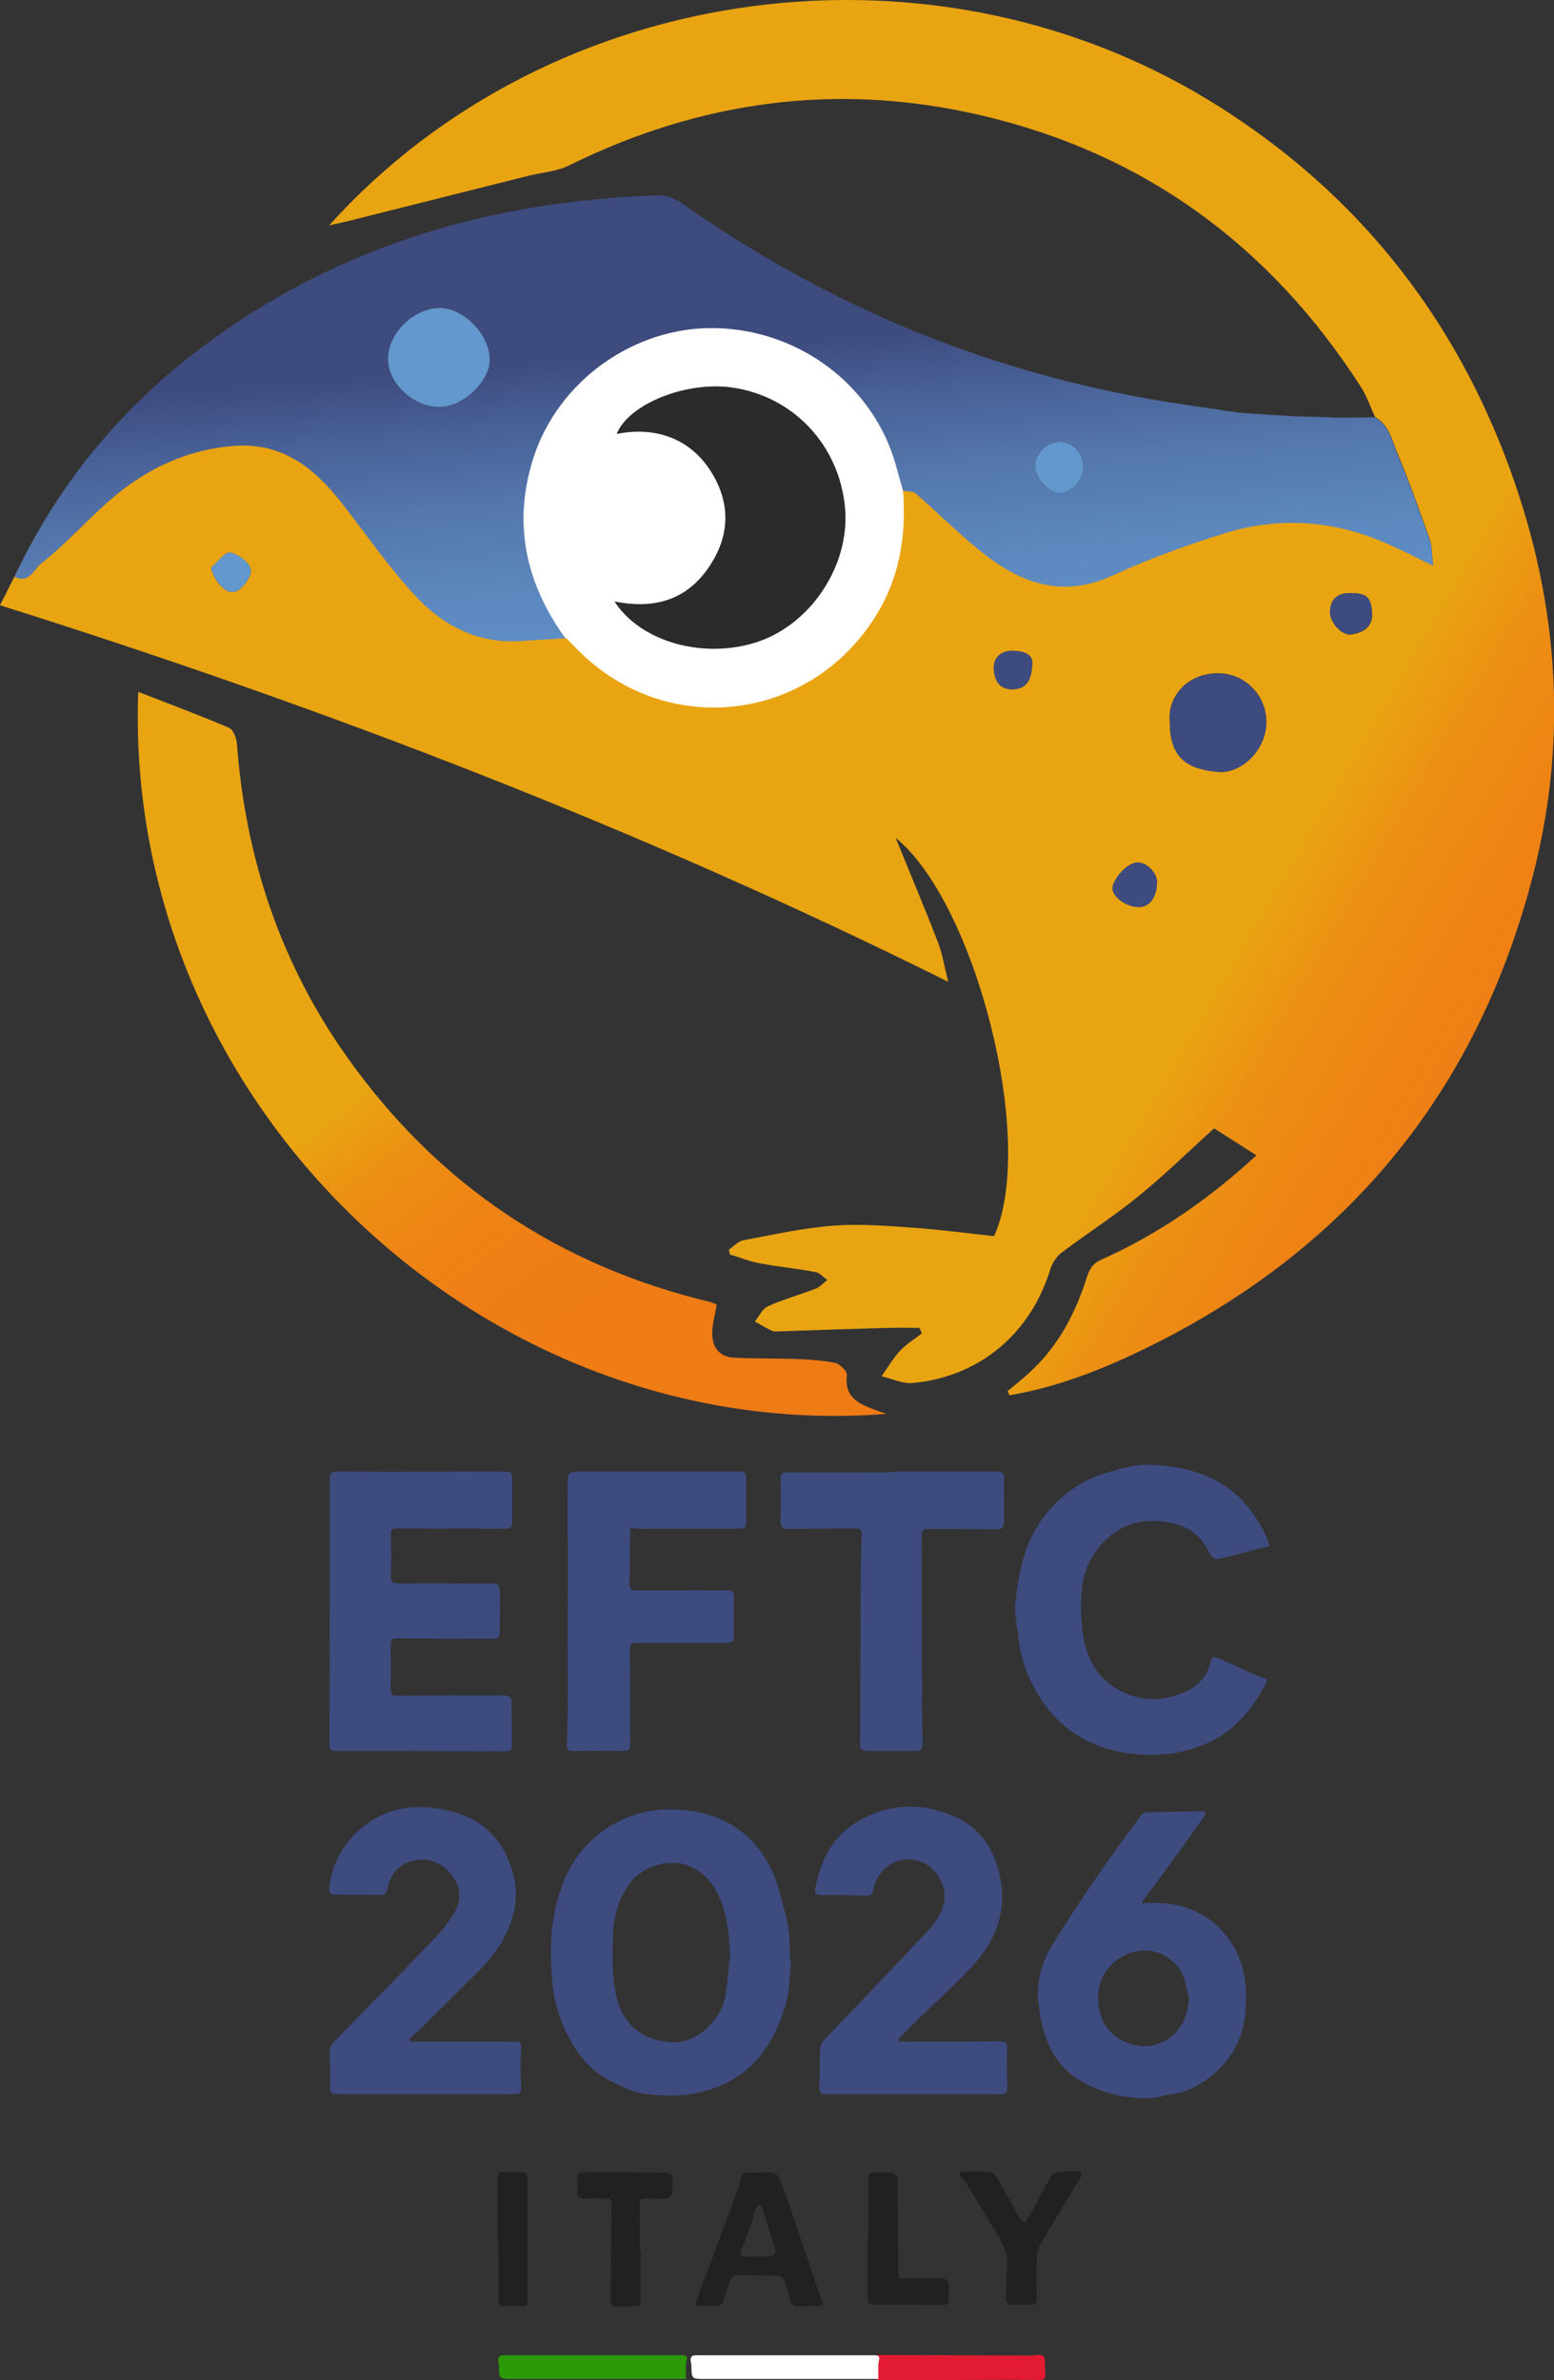
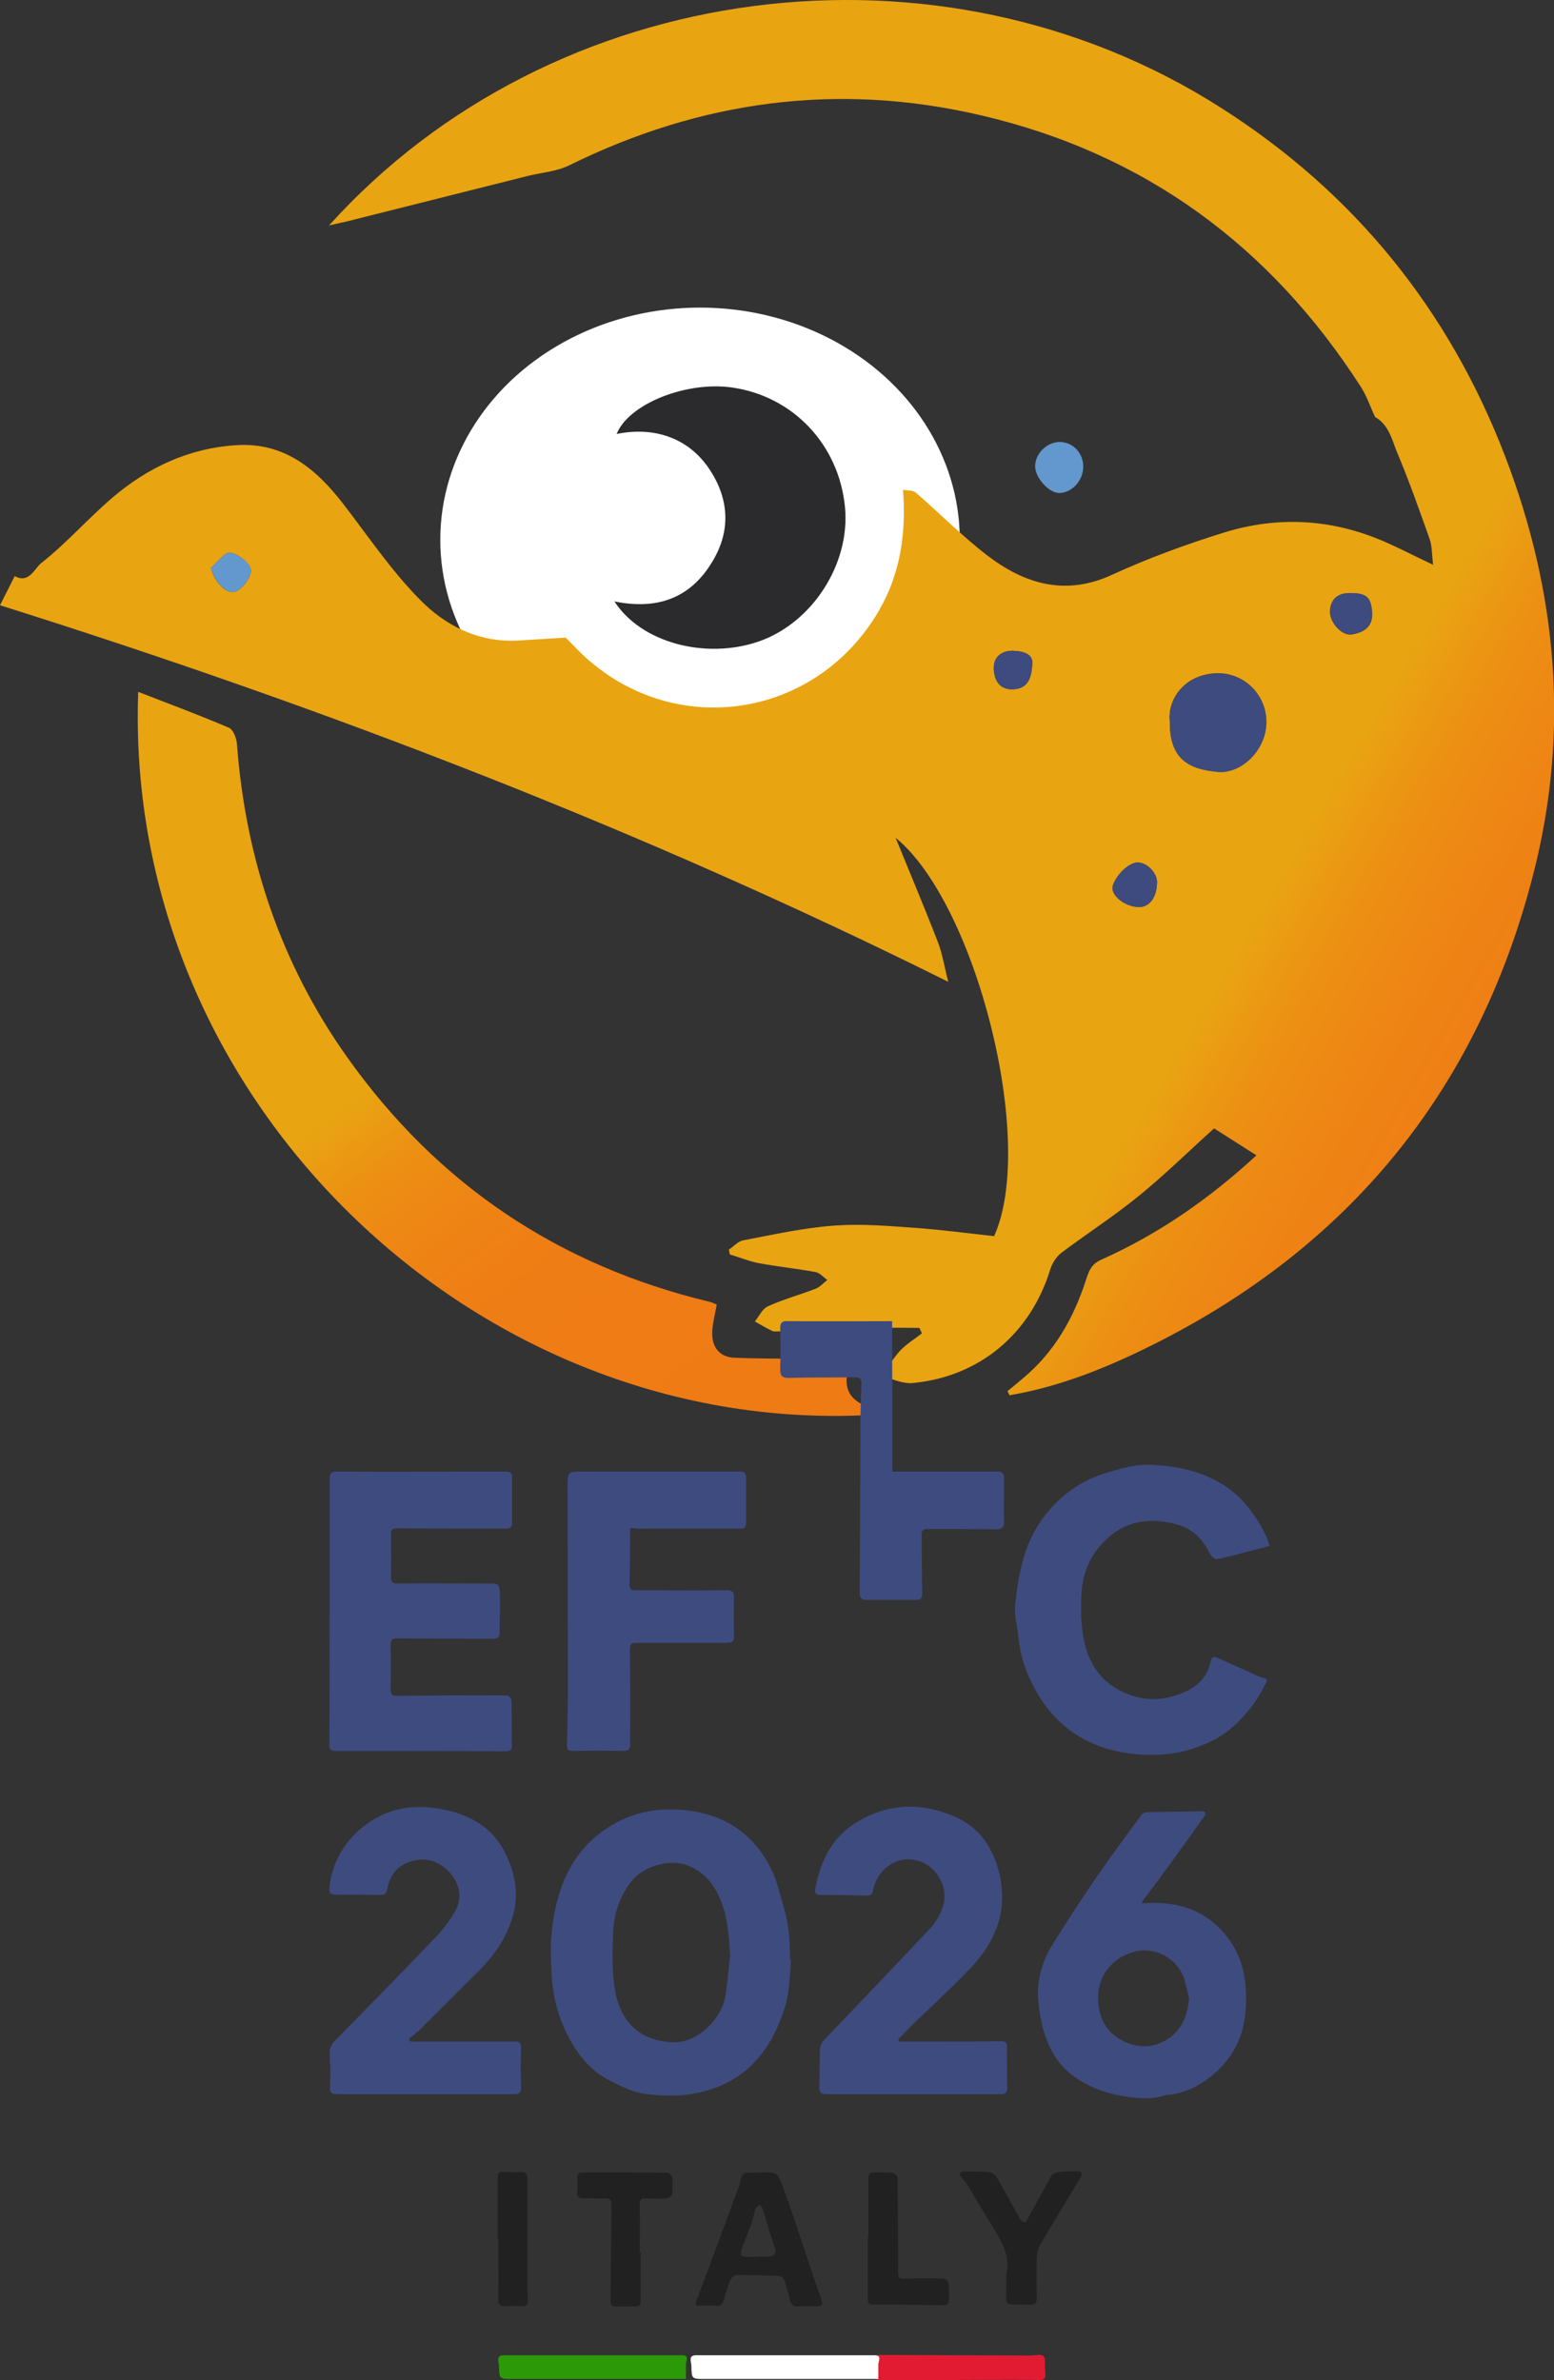
<svg xmlns="http://www.w3.org/2000/svg" version="1.1" id="Livello_1" x="0px" y="0px" viewBox="0 0 484.6 742.1" style="enable-background:new 0 0 484.6 742.1;" xml:space="preserve">
  <rect x="0" y="0" width="484.6" height="742.1" fill="#333333" stroke="none" />
  <style type="text/css"> .st0{fill:#FFFFFF;} .st1{fill:url(#SVGID_1_);} .st2{fill:url(#SVGID_2_);} .st3{fill:url(#SVGID_3_);} .st4{fill:#345A47;} .st5{fill:#3E4B7F;} .st6{fill:#6398CE;} .st7{fill:#2B2A2C;} .st8{fill:#212121;} .st9{fill:#2C9908;} .st10{fill:#E21B33;} </style>
  <ellipse class="st0" cx="218.3" cy="168.3" rx="81" ry="72.4" />
  <path d="M1919.3,762.2" />
  <g>
    <g id="mR9bX2_1_">
      <g>
        <linearGradient id="SVGID_1_" gradientUnits="userSpaceOnUse" x1="543.373" y1="360.392" x2="280.804" y2="206.814">
          <stop offset="1.114440e-02" style="stop-color:#EF7B15" />
          <stop offset="0.266" style="stop-color:#EF7D15" />
          <stop offset="0.385" style="stop-color:#EE8514" />
          <stop offset="0.475" style="stop-color:#EC9113" />
          <stop offset="0.55" style="stop-color:#E9A312" />
          <stop offset="0.552" style="stop-color:#E9A412" />
        </linearGradient>
        <path class="st1" d="M428.8,130c-1.5-3.2-2.6-6.6-4.5-9.5C396.1,76.7,357,47.9,306.1,36c-44.7-10.5-87.6-4.7-128.7,15.6 c-3.9,1.9-8.6,2.2-13,3.3c-18.7,4.7-37.4,9.4-56.1,14.1c-1.6,0.4-3.3,0.7-5.7,1.3C172.3-7,292.9-22.6,380.9,33.7 c41.4,26.4,70.8,62.7,88.4,108.4c16.3,42.4,20.2,86,8.9,130.2c-16.8,65.9-55.7,114.7-116.2,145.7c-14.9,7.6-30.5,14.2-47.2,17 c-0.2-0.4-0.4-0.9-0.6-1.3c1.6-1.3,3.2-2.6,4.7-3.9c9.9-8.2,15.9-18.8,19.8-30.9c0.9-2.7,1.6-4.8,4.8-6.2 c17.9-8,33.8-19.1,48.3-32.5c-5-3.2-9.9-6.3-13.2-8.4c-8.1,7.3-15.4,14.5-23.4,21c-7.7,6.3-16.1,11.7-24.1,17.7 c-1.6,1.2-2.9,3.2-3.5,5c-6.1,20.2-22,33.7-43,35.7c-3.1,0.3-6.5-1.4-9.7-2.1c1.9-2.7,3.6-5.6,5.8-8c2-2.1,4.5-3.6,6.8-5.4 c-0.3-0.6-0.5-1.1-0.8-1.7c-3.2,0-6.4-0.1-9.6,0c-11.5,0.3-22.9,0.7-34.4,1.1c-0.7,0-1.4,0.1-2-0.2c-1.8-0.9-3.6-1.9-5.3-2.9 c1.3-1.6,2.3-3.9,4-4.7c4.8-2.2,10-3.6,14.9-5.5c1.4-0.5,2.4-1.8,3.7-2.7c-1.2-0.9-2.4-2.3-3.7-2.5c-5.9-1.1-11.9-1.7-17.8-2.8 c-3-0.6-5.9-1.8-8.9-2.7c-0.1-0.5-0.2-1-0.3-1.5c1.5-1,2.8-2.6,4.5-2.9c9.4-1.8,18.9-3.9,28.4-4.6c8.3-0.6,16.6,0.1,25,0.7 c8.3,0.6,16.5,1.7,24.8,2.6c13.3-29.4-5.7-103.8-30.7-124.2c4,9.9,8.8,21.2,13.2,32.6c1.4,3.6,2,7.6,3.2,12.3 C200.2,258.6,101.6,220.7,0,188.7c1.7-3.3,3.1-6.2,4.6-9.1c4.4,2.5,6.2-2.4,8.2-4c7.9-6.2,14.6-13.9,22.2-20.4 c11-9.4,23.7-15.4,38.5-16.4c14.9-1,24.8,7.1,33.3,18c7.9,10.2,15.1,21,24.1,30.1c8,8.2,18.4,13.5,30.7,12.8 c4.9-0.3,9.8-0.6,14.8-0.9c0.7,0.7,1.4,1.4,2.1,2.1c27.9,30.2,75.1,24.9,95.7-10.7c6.7-11.7,8.4-24.3,7.4-37.5 c1.4,0.3,3.1,0.1,4,0.9c7.5,6.5,14.5,13.6,22.3,19.6c11.7,8.9,24.3,12.7,38.9,6c11.3-5.2,23.1-9.5,35-13.2 c16.9-5.2,33.7-4.2,50,2.9c4.8,2.1,9.4,4.5,15.1,7.2c-0.4-3.3-0.3-5.9-1.1-8.1c-3.2-9-6.4-18.1-10.1-26.9 C434.1,137.3,433.2,132.5,428.8,130z M364.8,224.9c-0.1,12.1,6.3,15,15.1,15.7c7.2,0.6,15.2-6.9,15-15.9 c-0.2-8.2-6.9-15-15.5-14.8C369.4,210.2,364,218,364.8,224.9z M360.8,274.8c-0.1-3-3.9-6.8-7.2-5.7c-2.7,0.9-5.5,4-6.5,6.8 c-1.2,3.1,3.8,6.9,8.1,6.9C358.6,282.8,360.8,279.6,360.8,274.8z M421,184.9c-4,0-6.1,2-6.2,5.9c-0.1,3.3,3.7,7.6,6.8,7 c3.5-0.6,6.5-2.2,6.3-6.7C427.6,186.3,426.2,184.9,421,184.9z M321.9,206.9c0.3-2.9-2.6-3.9-6-4c-3.7-0.1-6.1,2-6,5.7 c0.2,3.5,1.8,6.5,6.1,6.3C320,214.7,321.7,212.2,321.9,206.9z M65.8,177c1,4.4,4.8,8.5,7.7,7.4c2.3-0.9,5-4.7,4.7-6.8 c-0.3-2.1-3.9-4.9-6.4-5.3C70.1,172,67.9,175.3,65.8,177z" />
        <linearGradient id="SVGID_2_" gradientUnits="userSpaceOnUse" x1="240.84" y1="354.425" x2="216.07" y2="64.114">
          <stop offset="2.489318e-02" style="stop-color:#6398CE" />
          <stop offset="9.687924e-02" style="stop-color:#6398CE" />
          <stop offset="0.109" style="stop-color:#6398CE" />
          <stop offset="0.358" style="stop-color:#6296CC" />
          <stop offset="0.377" style="stop-color:#6295CB" />
          <stop offset="0.502" style="stop-color:#6092C8" />
          <stop offset="0.604" style="stop-color:#5C88BE" />
          <stop offset="0.697" style="stop-color:#5477AD" />
          <stop offset="0.785" style="stop-color:#486095" />
          <stop offset="0.847" style="stop-color:#3E4B7F" />
        </linearGradient>
-         <path class="st2" d="M176.3,199c-4.9,0.3-9.8,0.6-14.8,0.9c-12.3,0.6-22.7-4.6-30.7-12.8c-8.9-9.2-16.2-20-24.1-30.1 c-8.5-10.9-18.4-19-33.3-18c-14.7,1-27.5,7-38.5,16.4c-7.6,6.5-14.3,14.2-22.2,20.4c-2,1.6-3.8,6.4-8.2,4 c12.8-27.1,31-50,54.5-68.5c42.8-33.6,92.2-48.6,146.1-50.4c2.4-0.1,5.3,0.9,7.3,2.3c44.1,31.1,92.5,51.6,145.6,61.1 c9.5,1.7,19.1,2.9,28.6,4.4c2,0.1,4,0.3,6,0.4c3.7,0.2,7.3,0.5,11,0.7c4.3,0.1,8.7,0.2,13,0.4c4,0,8.1,0,12.1-0.1 c4.4,2.5,5.3,7.2,7,11.3c3.7,8.8,6.9,17.9,10.1,26.9c0.8,2.2,0.7,4.7,1.1,8.1c-5.7-2.8-10.3-5.2-15.1-7.2 c-16.3-7.1-33.2-8.1-50-2.9c-11.9,3.7-23.7,8-35,13.2c-14.6,6.7-27.2,2.9-38.9-6c-7.9-6-14.8-13.1-22.3-19.6 c-0.9-0.8-2.7-0.6-4-0.9c-0.8-2.7-1.5-5.4-2.3-8.2c-7-24.6-29.9-41.9-56.1-42.5c-25.3-0.6-49.2,16.4-56.9,40.6 C159.8,163.3,164,181.9,176.3,199z M137,126.9c7.4,0.1,15.8-8.1,15.7-15.1c-0.1-7.6-8.2-15.9-15.5-15.9c-8.1,0-16.3,8.1-16.2,16 C121.2,119.6,128.9,126.8,137,126.9z M337.8,145.7c0.1-4.3-2.9-7.7-7.1-7.9c-4-0.1-7.7,3.3-7.9,7.3c-0.2,3.7,4.3,8.7,7.6,8.6 C334.3,153.6,337.7,150,337.8,145.7z" />
        <linearGradient id="SVGID_3_" gradientUnits="userSpaceOnUse" x1="219.466" y1="446.44" x2="56.971" y2="233.743">
          <stop offset="1.114440e-02" style="stop-color:#EF7B15" />
          <stop offset="0.266" style="stop-color:#EF7D15" />
          <stop offset="0.385" style="stop-color:#EE8514" />
          <stop offset="0.475" style="stop-color:#EC9113" />
          <stop offset="0.55" style="stop-color:#E9A312" />
          <stop offset="0.552" style="stop-color:#E9A412" />
        </linearGradient>
        <path class="st3" d="M276.5,440.8c-125,9.9-238.1-96-233.4-225.1c9.8,3.8,19.2,7.3,28.3,11.2c1.4,0.6,2.4,3.4,2.5,5.2 c2.7,35.7,13.7,68.5,34.5,97.7c28.1,39.5,65.8,64.8,113,76.1c0.8,0.2,1.5,0.6,2.1,0.8c-0.5,3.2-1.4,6.1-1.4,9 c0,4.4,2.3,7.4,6.9,7.6c6.5,0.3,13,0.2,19.5,0.4c4,0.2,8,0.4,11.9,1.2c1.5,0.3,3.8,2.6,3.7,3.8c-0.9,7.2,4,9.1,9.2,11 C274,440,274.9,440.3,276.5,440.8z" />
        <path class="st4" d="M416.7,130.1c-4.3-0.1-8.7-0.2-13-0.4C408,129.9,412.4,130,416.7,130.1z" />
        <path class="st4" d="M392.7,129c-2-0.1-4-0.3-6-0.4C388.7,128.7,390.7,128.9,392.7,129z" />
        <path class="st5" d="M364.8,224.9c-0.7-6.9,4.7-14.7,14.6-14.9c8.6-0.2,15.3,6.6,15.5,14.8c0.2,9-7.8,16.5-15,15.9 C371.1,239.9,364.6,237,364.8,224.9z" />
        <path class="st5" d="M360.8,274.8c0.1,4.7-2.2,8-5.6,8c-4.3,0-9.3-3.8-8.1-6.9c1-2.8,3.8-5.9,6.5-6.8 C356.8,268,360.7,271.8,360.8,274.8z" />
        <path class="st5" d="M421,184.9c5.3,0,6.6,1.4,6.8,6.1c0.2,4.6-2.8,6.1-6.3,6.7c-3.1,0.6-6.8-3.7-6.8-7 C414.8,186.9,417,184.9,421,184.9z" />
        <path class="st5" d="M321.9,206.9c-0.2,5.3-1.9,7.8-5.9,8c-4.3,0.2-5.9-2.7-6.1-6.3c-0.2-3.7,2.3-5.7,6-5.7 C319.3,203,322.1,204,321.9,206.9z" />
        <path class="st6" d="M65.8,177c2-1.7,4.3-5,6-4.7c2.5,0.4,6.1,3.1,6.4,5.3c0.3,2.1-2.4,5.9-4.7,6.8 C70.6,185.5,66.9,181.4,65.8,177z" />
-         <path class="st6" d="M137,126.9c-8.1-0.1-15.9-7.3-16-14.9c-0.1-8,8-16,16.2-16c7.3,0,15.4,8.2,15.5,15.9 C152.9,118.8,144.4,126.9,137,126.9z" />
        <path class="st6" d="M337.8,145.7c-0.1,4.2-3.5,7.9-7.4,8c-3.3,0.1-7.8-4.9-7.6-8.6c0.2-4,3.9-7.4,7.9-7.3 C334.8,138,337.9,141.4,337.8,145.7z" />
        <path class="st7" d="M191.6,187.5c13.6,2.8,23.9-1.2,30.6-12.5c5.9-9.8,5.1-19.9-1.3-29.2c-6.4-9.2-16.8-12.9-28.6-10.5 c3.7-9.3,21.5-16.5,35.9-14.5c19.1,2.7,33.4,17.8,35.3,37.3c1.7,17.7-10.2,36.1-26.9,41.9C220,205.7,199.9,200.4,191.6,187.5z" />
      </g>
    </g>
    <g id="UpLm5z.tif">
      <g>
        <g>
          <path class="st5" d="M246.7,611.2c-0.5,4.7-0.4,9.6-1.8,14.1c-3.9,12.9-11.2,22.9-25.2,26.7c-6.3,1.7-12.5,1.6-18.7,0.8 c-3.7-0.5-7.4-2.4-10.8-4.1c-6.3-3.2-10.4-8.5-13.5-14.8c-2.9-5.9-4.4-12.2-4.7-18.7c-0.3-5-0.4-10,0.3-15 c1.8-13.5,7.2-25.1,19.8-31.9c6.8-3.7,14.3-4.8,22-3.9c12,1.4,21,7.4,26.4,18.3c1.5,3.1,2.4,6.5,3.3,9.8c0.9,3,1.7,6.1,2.1,9.2 c0.4,3.1,0.4,6.3,0.5,9.5C246.5,611.2,246.6,611.2,246.7,611.2z M227.7,609.8c-0.4-6.1-0.7-12.2-3.2-17.9 c-2.1-4.9-5.5-8.8-10.6-10.5c-5.5-1.8-13.5,0.5-17.2,5.4c-3.5,4.6-5.3,10-5.5,15.7c-0.2,6.3-0.5,12.6,0.8,19 c1.9,9.5,8.2,14.9,17.8,15.2c8.2,0.3,15.1-7.7,16.3-13.8C226.9,618.5,227.1,614.1,227.7,609.8z" />
          <path class="st5" d="M102.8,502.4c0-13.8,0-27.7,0-41.5c0-1.6,0.6-2.1,2.2-2.1c17.6,0.1,35.2,0,52.8,0c1.3,0,1.9,0.5,1.9,1.7 c0,4.8,0,9.6,0,14.3c0,1.3-0.7,1.8-1.9,1.8c-11.3,0-22.6,0-33.9-0.1c-1.6,0-2,0.4-2,1.9c0.1,4.4,0.1,8.8,0,13.2 c0,1.6,0.5,2.1,2.1,2.1c9.3-0.1,18.7,0,28,0c3.7,0,3.8,0.1,3.9,3.9c0.1,3.8-0.1,7.7-0.1,11.5c0,1.3-0.6,1.8-1.9,1.8 c-10,0-20,0-30-0.1c-1.7,0-2.1,0.5-2.1,2.1c0.1,4.5,0.1,9,0,13.5c0,1.8,0.4,2.4,2.3,2.3c11.3-0.1,22.6-0.2,33.9-0.1 c0.5,0,1.5,0.9,1.5,1.5c0.1,4.8,0.1,9.6,0.1,14.3c0,1.2-0.7,1.6-1.8,1.6c-17.7-0.1-35.5-0.1-53.2-0.1c-1.4,0-1.9-0.6-1.9-2 C102.8,530.1,102.8,516.2,102.8,502.4C102.8,502.4,102.8,502.4,102.8,502.4z" />
          <path class="st5" d="M395.9,482c-2.2,0.6-4.4,1.1-6.6,1.7c-3.3,0.8-6.5,1.8-9.8,2.4c-0.6,0.1-1.8-0.8-2.1-1.5 c-2.2-4.5-5.4-8-10.3-9.3c-8.5-2.3-16.3-1.3-22.8,5.3c-4.7,4.7-6.9,10.6-7.1,17c-0.2,5.2-0.1,10.7,1.3,15.7 c1.9,7.2,6.5,12.6,14.1,15.2c5.3,1.9,10.5,1.5,15.4-0.4c4.6-1.7,8.5-4.7,9.5-10.1c0.3-1.5,1-1.6,2.2-1.1 c3.9,1.7,7.9,3.5,11.8,5.3c0.5,0.2,0.9,0.5,1.4,0.6c2.7,0.7,2.6,0.6,1.2,3.2c-2.6,5.1-6.1,9.4-10.5,13.1 c-3.2,2.7-6.8,4.4-10.8,5.8c-5.7,2-11.4,2.5-17.3,2.1c-14.3-1-25.5-7.3-32.6-20.1c-2.9-5.1-4.7-10.4-5.3-16.4 c-0.3-3.5-1.4-6.9-1-10.5c1.1-9.9,2.9-19.6,9.4-27.7c4.9-6.2,11.1-10.7,18.7-13c4.8-1.5,9.6-2.9,14.6-2.6 c9.8,0.5,19.1,2.8,26.7,9.7C390,470,395,477.8,395.9,482z" />
          <path class="st5" d="M356.1,593.4c11.5-0.9,21,2.3,27.6,11.9c4.2,6.1,5.2,13.1,4.8,20.5c-0.4,9.1-4.2,16.4-11.3,21.9 c-3.7,2.9-8,4.9-12.8,5.4c-0.4,0-0.7,0.1-1.1,0.2c-3.5,1.1-6.9,1-10.5,0.6c-6.4-0.8-12.4-2.6-17.7-6.4c-4.5-3.1-7.3-7.5-9-12.4 c-1.3-3.6-1.9-7.4-2.3-11.1c-0.6-6.2,1-12.1,4.2-17.4c4.4-7.1,9-14.1,13.7-21c4.6-6.7,9.4-13.2,14.2-19.7 c0.4-0.5,1.1-0.9,1.7-0.9c5.8-0.1,11.6-0.2,17.3-0.3c0.3,0,0.9,0.2,0.9,0.3c0.1,0.4,0,0.9-0.2,1.2c-4.7,6.6-9.4,13.2-14.2,19.7 c-1.7,2.3-3.5,4.6-5.2,6.9C356.1,592.8,356.1,593.2,356.1,593.4z M370.8,622.9c-0.5-1.9-0.9-3.7-1.4-5.6 c-2.1-6.9-9.4-10.5-15.6-8.8c-9,2.4-13.1,10.5-10.7,19.3c1.2,4.3,4.1,7.5,8.7,9.2c4.6,1.7,8.6,1.1,12.4-1.3 C368.7,632.7,370.4,628.2,370.8,622.9z" />
          <path class="st5" d="M127.9,636.5c1.9,0,3.9,0,5.8,0c8.9,0,17.8,0,26.7,0c1.7,0,2.2,0.3,2.1,2.2c-0.2,4-0.2,8.1,0,12.1 c0.1,1.7-0.5,2.1-2.1,2.1c-18.5,0-36.9,0-55.4,0c-1.7,0-2.2-0.6-2.1-2.3c0.2-3.3,0.1-6.7-0.1-10c-0.1-1.8,0.4-3.1,1.7-4.4 c10.6-10.8,21.3-21.7,31.8-32.7c1.9-2,3.5-4.2,5-6.5c2.2-3.4,2.7-7.2,0.6-10.9c-2.9-4.9-8.3-8-14.8-5.4c-4,1.6-5.6,4.7-6.4,8.5 c-0.3,1.3-0.9,1.6-2.1,1.6c-4.7-0.1-9.4-0.1-14.1-0.1c-1.5,0-1.9-0.6-1.8-2c0.7-6.9,3.6-12.7,8.6-17.5 c7.6-7.1,16.6-9.1,26.7-7.1c8.7,1.7,15.8,5.8,19.7,13.9c2.8,5.8,4.1,12,2.4,18.8c-1.9,7-5.7,12.5-10.6,17.5 c-6.3,6.2-12.5,12.5-18.8,18.7c-1,0.9-2,1.7-3.1,2.6C127.7,636,127.8,636.3,127.9,636.5z" />
          <path class="st5" d="M280.4,636.5c4.3,0,8.6,0,12.9,0c6.3,0,12.6,0,18.9-0.1c1.5,0,1.9,0.6,1.8,1.9c0,4.2,0,8.4,0.1,12.6 c0,1.4-0.4,2-1.9,2c-18.2,0-36.3,0-54.5,0c-1.6,0-2.3-0.4-2.2-2.3c0.2-3.8,0-7.7,0.2-11.5c0-1,0.5-2.3,1.2-3 c11-11.5,22-23,32.9-34.6c2.2-2.4,3.9-5.2,4.6-8.5c1-5-2.6-12.2-9.7-13.2c-6.9-1-11.7,4.9-12.4,9.4c-0.2,1.4-0.8,1.9-2.1,1.8 c-4.8-0.1-9.5-0.2-14.3-0.2c-1.4,0-1.9-0.6-1.7-1.8c1.6-8.8,5.4-16.5,13.3-21.1c9.8-5.8,20.2-6,30.5-1.4 c6.9,3.1,11.1,8.7,13.2,16c3.4,11.8,0,21.8-8,30.5c-5.8,6.2-12.2,12-18.3,17.9c-1.6,1.6-3.2,3.3-4.8,4.9 C280.2,636.1,280.3,636.3,280.4,636.5z" />
          <path class="st5" d="M196.6,476.4c-0.1,0.8-0.1,1.5-0.1,2.2c-0.1,5.1,0,10.3-0.2,15.4c0,1.6,0.8,1.8,2,1.8 c9.4,0,18.8,0.1,28.2,0c1.8,0,2.4,0.4,2.4,2.3c-0.1,4-0.1,8,0,11.9c0,1.7-0.6,2.2-2.3,2.2c-9.3,0-18.7,0-28,0 c-1.8,0-2.2,0.3-2.2,2.3c0.2,9.8,0.1,19.7,0.1,29.5c0,1.5-0.7,1.9-2.2,1.9c-5.1-0.1-10.3-0.1-15.4,0c-1.3,0-2.1-0.1-2.1-1.7 c0.1-5.8,0.3-11.6,0.3-17.4c0-21.1-0.1-42.1-0.1-63.2c0-4.7,0-4.8,4.7-4.8c16.3,0,32.6,0,48.9,0c1.7,0,2.1,0.7,2.1,2.2 c-0.1,4.3,0,8.5,0,12.8c0,2.5-0.2,2.8-2.6,2.8c-9.8,0-19.7,0-29.5,0C199.3,476.7,198.1,476.5,196.6,476.4z" />
-           <path class="st5" d="M278.3,458.8c10.9,0,21.9,0,32.8,0c1.5,0,2,0.6,2,2.1c0,4.5-0.1,9,0,13.5c0,1.8-0.6,2.4-2.4,2.4 c-7.2-0.1-14.3-0.1-21.5-0.1c-1.5,0-1.8,0.7-1.8,2c0,15.7,0,31.4,0.1,47.1c0,6.1,0.1,12.2,0.2,18.2c0,1.5-0.7,1.9-2,1.9 c-5.1,0-10.3,0-15.4,0c-1.4,0-2.1-0.5-2.1-2.1c0.1-17,0.1-34,0.2-51c0-4.8,0.2-9.7,0.3-14.5c0-1.3-0.6-1.8-1.9-1.8 c-6.9,0.1-13.9,0-20.8,0.2c-1.9,0-2.6-0.6-2.6-2.5c0.1-4.3,0.1-8.7,0-13c0-1.7,0.6-2.3,2.3-2.2c10.9,0.1,21.7,0,32.6,0 C278.3,458.9,278.3,458.9,278.3,458.8z" />
+           <path class="st5" d="M278.3,458.8c10.9,0,21.9,0,32.8,0c1.5,0,2,0.6,2,2.1c0,4.5-0.1,9,0,13.5c0,1.8-0.6,2.4-2.4,2.4 c-7.2-0.1-14.3-0.1-21.5-0.1c-1.5,0-1.8,0.7-1.8,2c0,6.1,0.1,12.2,0.2,18.2c0,1.5-0.7,1.9-2,1.9 c-5.1,0-10.3,0-15.4,0c-1.4,0-2.1-0.5-2.1-2.1c0.1-17,0.1-34,0.2-51c0-4.8,0.2-9.7,0.3-14.5c0-1.3-0.6-1.8-1.9-1.8 c-6.9,0.1-13.9,0-20.8,0.2c-1.9,0-2.6-0.6-2.6-2.5c0.1-4.3,0.1-8.7,0-13c0-1.7,0.6-2.3,2.3-2.2c10.9,0.1,21.7,0,32.6,0 C278.3,458.9,278.3,458.9,278.3,458.8z" />
        </g>
        <path class="st8" d="M237.3,677.3c4.9-0.1,5.1-0.1,6.8,4.4c2.3,6.1,4.3,12.4,6.4,18.6c1.9,5.6,3.7,11.2,5.7,16.8 c0.5,1.4,0.1,1.9-1.3,1.9c-2,0-4,0-6.1,0.1c-1.5,0-2.2-0.8-2.5-2.2c-0.4-1.8-1-3.6-1.5-5.4c-0.4-1.4-1.3-2-2.7-2 c-4.1-0.1-8.2-0.2-12.4-0.2c-0.7,0-1.7,0.9-2,1.6c-0.8,2-1.4,4.1-2,6.2c-0.4,1.5-1.2,1.9-2.7,1.8c-1.5-0.1-3-0.1-4.5,0 c-1.3,0-1.9-0.2-1.3-1.7c2.4-6.3,4.8-12.7,7.1-19c1.7-4.5,3.4-9.1,5-13.6c0.6-1.7,1.4-3.4,1.7-5.1c0.3-1.7,1.2-2.3,2.8-2.1 C235.1,677.4,236.2,677.3,237.3,677.3z M236.4,703.6c0,0,0-0.1,0-0.1c1.4,0,2.8,0.2,4.1-0.1c0.6-0.1,1.5-1.1,1.4-1.5 c-0.4-1.9-1.2-3.8-1.8-5.7c-0.8-2.5-1.5-5.1-2.3-7.6c-0.1-0.5-0.6-0.8-0.9-1.2c-0.4,0.4-1.1,0.7-1.3,1.2 c-0.4,1.1-0.5,2.4-0.9,3.5c-1.1,3.1-2.3,6.2-3.5,9.3c-0.6,1.6,0,2.2,1.5,2.2C233.9,703.7,235.2,703.6,236.4,703.6z" />
        <path class="st8" d="M313.8,708.9c1.5-5.3-1.5-10.2-4.5-15.1c-2.7-4.3-5.2-8.7-7.9-13c-0.5-0.8-1.2-1.4-1.8-2.2 c-0.2-0.3-0.4-0.9-0.2-1.1c0.1-0.3,0.7-0.5,1.1-0.5c2.7,0,5.3,0,8,0.2c0.8,0.1,1.9,0.8,2.3,1.6c2.6,4.4,4.9,8.8,7.4,13.2 c0.2,0.4,0.8,0.8,1.3,0.9c0.3,0,0.7-0.6,0.9-1c2.5-4.5,4.9-9,7.4-13.4c0.4-0.6,1.3-1.2,2.1-1.3c2.1-0.2,4.2-0.3,6.3-0.2 c1.5,0,1.3,1,0.7,2c-4.2,6.9-8.4,13.8-12.5,20.8c-0.7,1.2-1,2.7-1.1,4c-0.1,4.3-0.1,8.5,0,12.8c0,1.4-0.5,2.1-2.1,2 c-1.9-0.1-3.8-0.1-5.6-0.1c-1.4,0-1.9-0.6-1.9-2C313.8,714.4,313.8,712.1,313.8,708.9z" />
        <path class="st8" d="M199.8,702.1c0,5-0.1,10,0,15c0,1.3-0.3,2-1.6,2c-2.1,0-4.2,0-6.3,0c-1.2,0-1.5-0.6-1.5-1.8 c0.1-10,0.2-20,0.3-29.9c0-1.5-0.6-2.1-2.1-2c-2.2,0.1-4.5-0.1-6.7,0c-1.6,0-2-0.6-1.9-2.1c0.2-1.4,0.1-2.9,0-4.3 c-0.1-1.2,0.5-1.7,1.6-1.7c8.8,0,17.7,0,26.5,0.1c0.5,0,1.5,0.9,1.5,1.5c0.2,1.7,0.2,3.5,0,5.2c-0.1,0.5-1,1.2-1.6,1.3 c-2.2,0.2-4.3,0.1-6.5,0c-1.5-0.1-2,0.4-2,2c0.1,4.9,0,9.8,0,14.8C199.7,702.1,199.8,702.1,199.8,702.1z" />
        <path class="st8" d="M270.8,697.7c0-6.1,0-12.3,0-18.4c0-1.4,0.4-2,1.8-2c1.9,0,3.8-0.1,5.6,0.1c0.6,0.1,1.7,1,1.7,1.6 c0.1,9.6,0.2,19.2,0.2,28.8c0,2.6,0,2.7,2.5,2.6c3.9-0.1,7.8-0.1,11.7,0c0.6,0,1.5,1,1.5,1.6c0.2,1.6,0.1,3.3,0.1,5 c0,1.4-0.7,1.7-1.9,1.7c-7.2-0.1-14.4-0.2-21.7-0.2c-1.4,0-1.7-0.6-1.7-1.9c0-6.3,0-12.6,0-18.9 C270.7,697.7,270.8,697.7,270.8,697.7z" />
        <path class="st9" d="M213.9,737.1c0,1.5,0,3.1,0,4.6c-1.6,0-3.1,0-4.7,0c-16.6,0-33.2,0-49.7,0c-3.8,0-3.8-0.1-3.9-4 c0-0.5-0.1-1-0.2-1.5c-0.2-1.4,0.3-1.9,1.8-1.9c18.4,0,36.8,0,55.2,0C215.1,734.2,214,735.8,213.9,737.1z" />
        <path class="st10" d="M299,742.1c-8.1,0-16.2,0-24.3,0c-1.6,0-2.3-0.5-2.1-2.2c0.1-1.3,0-2.6,0-3.9c-0.1-1.3,0.5-1.8,1.8-1.8 c15.6,0.1,31.1,0.1,46.7,0.2c1.5,0,3.5-0.6,4.3,0.2c0.8,0.7,0.3,2.8,0.5,4.3c0.3,3,0,3.2-3,3.1c-8-0.1-15.9,0-23.9,0 C299,742,299,742,299,742.1z" />
        <path class="st8" d="M155.2,697.9c0-6.3,0-12.6,0-18.9c0-1.5,0.5-2,1.9-1.9c1.7,0.1,3.5,0.2,5.2,0.1c1.6-0.1,2.2,0.5,2.2,2.1 c0,10.5,0,21,0,31.5c0,2.1,0,4.2,0.1,6.3c0.1,1.4-0.5,2-1.9,1.9c-1.8-0.1-3.6,0-5.4,0c-1.2,0-1.9-0.4-1.9-1.7 c0.1-6.4,0-12.9,0-19.3C155.3,697.9,155.3,697.9,155.2,697.9z" />
        <path class="st0" d="M273.9,737.1c0,1.5,0,3.1,0,4.6c-1.6,0-3.1,0-4.7,0c-16.6,0-33.2,0-49.7,0c-3.8,0-3.8-0.1-3.9-4 c0-0.5-0.1-1-0.2-1.5c-0.2-1.4,0.3-1.9,1.8-1.9c18.4,0,36.8,0,55.2,0C275.1,734.2,274,735.8,273.9,737.1z" />
      </g>
    </g>
  </g>
</svg>